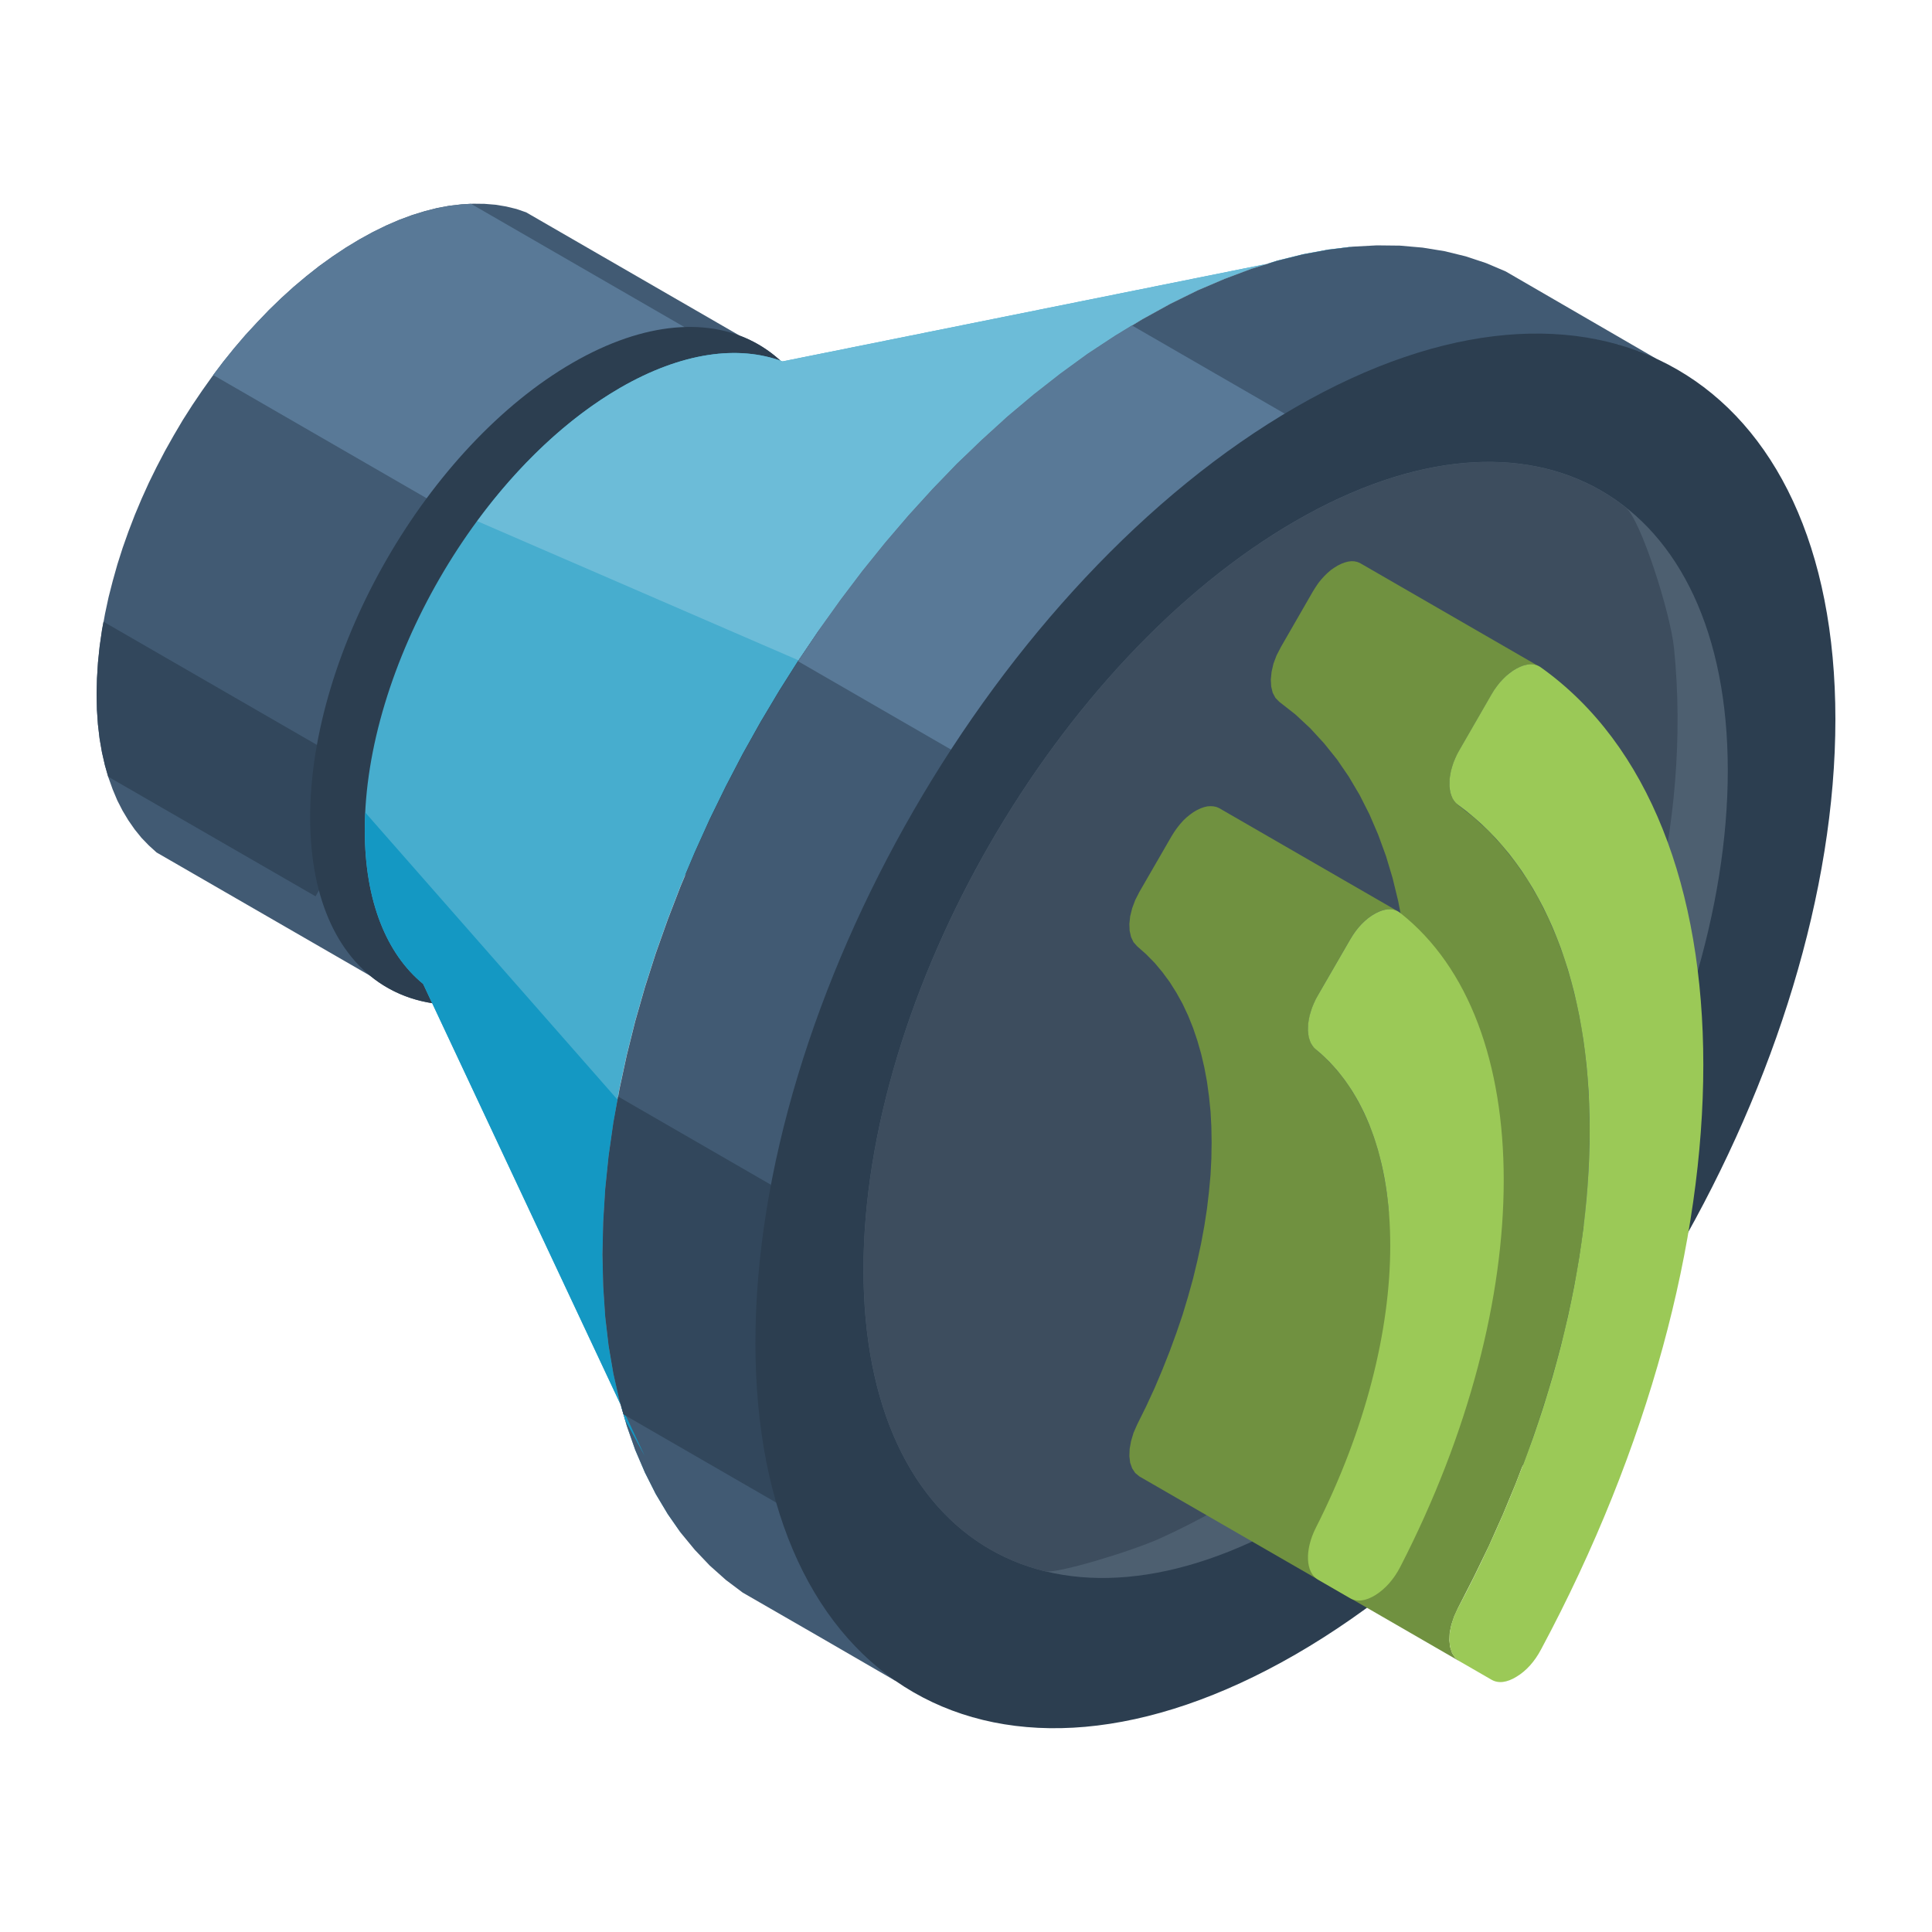
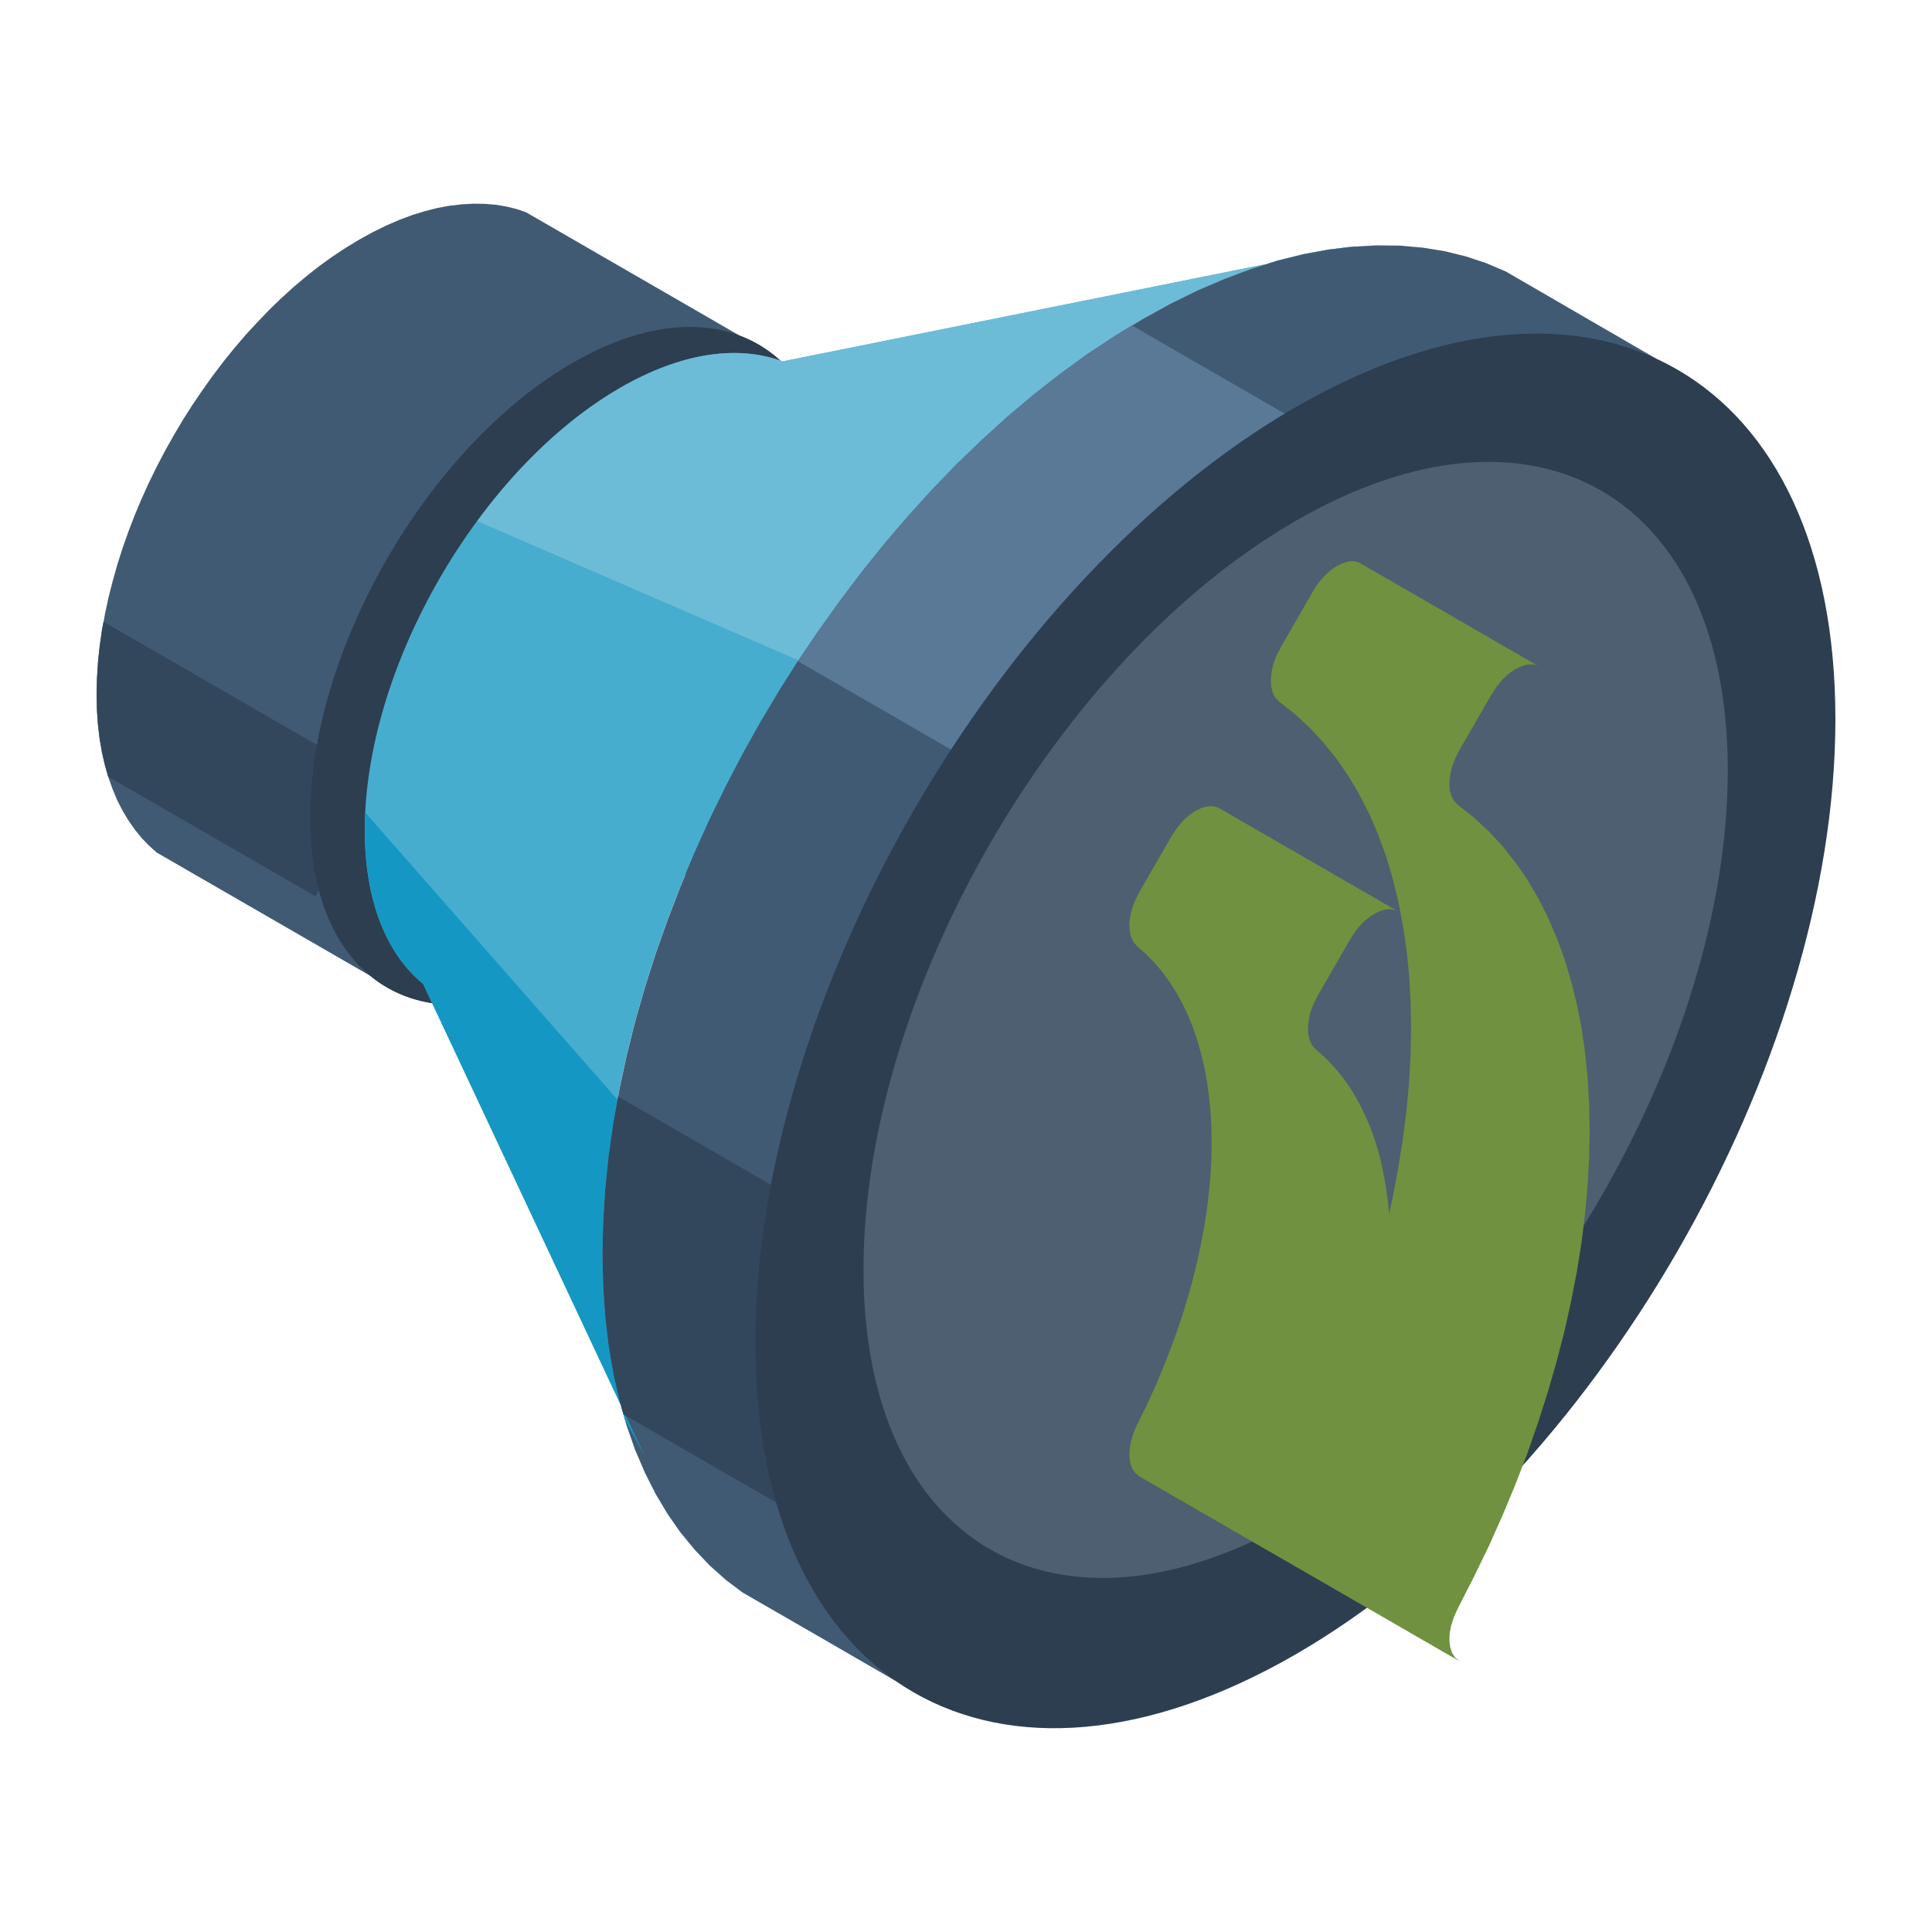
<svg xmlns="http://www.w3.org/2000/svg" version="1.1" id="Layer_1" x="0px" y="0px" viewBox="0 0 300 300" style="enable-background:new 0 0 300 300;" xml:space="preserve">
  <style type="text/css">
	.st0{fill-rule:evenodd;clip-rule:evenodd;fill:#2C3E50;}
	.st1{fill-rule:evenodd;clip-rule:evenodd;fill:#3D566E;}
	.st2{fill-rule:evenodd;clip-rule:evenodd;fill:#E6EAEB;}
	.st3{fill-rule:evenodd;clip-rule:evenodd;fill:#34485C;}
	.st4{fill-rule:evenodd;clip-rule:evenodd;fill:#222F3B;}
	.st5{fill-rule:evenodd;clip-rule:evenodd;fill:#FFCB05;}
	.st6{fill-rule:evenodd;clip-rule:evenodd;fill:#F0B11D;}
	.st7{fill-rule:evenodd;clip-rule:evenodd;fill:#C5CCD1;}
	.st8{fill-rule:evenodd;clip-rule:evenodd;fill:#808080;}
	.st9{fill-rule:evenodd;clip-rule:evenodd;fill:#A8A3A3;}
	.st10{fill-rule:evenodd;clip-rule:evenodd;fill:#1A1A1A;}
	.st11{fill-rule:evenodd;clip-rule:evenodd;fill:#4D4D4D;}
	.st12{fill-rule:evenodd;clip-rule:evenodd;fill:#44ABC7;}
	.st13{fill-rule:evenodd;clip-rule:evenodd;fill:#73BCE3;}
	.st14{fill-rule:evenodd;clip-rule:evenodd;fill:#50718F;}
	.st15{fill-rule:evenodd;clip-rule:evenodd;fill:#C93E3E;}
	.st16{fill-rule:evenodd;clip-rule:evenodd;fill:#DE4747;}
	.st17{fill-rule:evenodd;clip-rule:evenodd;fill:#A83131;}
	.st18{fill-rule:evenodd;clip-rule:evenodd;fill:#9DD6F5;}
	.st19{fill-rule:evenodd;clip-rule:evenodd;fill:#8CB0D4;}
	.st20{fill-rule:evenodd;clip-rule:evenodd;fill:#73BAE1;}
	.st21{fill-rule:evenodd;clip-rule:evenodd;fill:#9BD4F3;}
	.st22{fill-rule:evenodd;clip-rule:evenodd;fill:#44A9C5;}
	.st23{fill-rule:evenodd;clip-rule:evenodd;fill:#D92922;}
	.st24{fill-rule:evenodd;clip-rule:evenodd;fill:#BD2B3A;}
	.st25{fill-rule:evenodd;clip-rule:evenodd;fill:#EC302D;}
	.st26{fill-rule:evenodd;clip-rule:evenodd;fill:#C2222F;}
	.st27{fill-rule:evenodd;clip-rule:evenodd;fill:#50728D;}
	.st28{fill-rule:evenodd;clip-rule:evenodd;fill:#C73E3E;}
	.st29{fill-rule:evenodd;clip-rule:evenodd;fill:#DC4847;}
	.st30{fill-rule:evenodd;clip-rule:evenodd;fill:#A63131;}
	.st31{fill-rule:evenodd;clip-rule:evenodd;fill:#1498C3;}
	.st32{fill-rule:evenodd;clip-rule:evenodd;fill:#6CBCD8;}
	.st33{fill-rule:evenodd;clip-rule:evenodd;fill:#47ADCE;}
	.st34{fill-rule:evenodd;clip-rule:evenodd;fill:#8AAED2;}
	.st35{fill-rule:evenodd;clip-rule:evenodd;fill:#FDEB00;}
	.st36{fill-rule:evenodd;clip-rule:evenodd;fill:#415A73;}
	.st37{fill-rule:evenodd;clip-rule:evenodd;fill:#597997;}
	.st38{fill-rule:evenodd;clip-rule:evenodd;fill:#32475C;}
	.st39{fill-rule:evenodd;clip-rule:evenodd;fill:#4D5F70;}
	.st40{fill-rule:evenodd;clip-rule:evenodd;fill:url(#SVGID_1_);}
	.st41{fill-rule:evenodd;clip-rule:evenodd;fill:#709140;}
	.st42{fill-rule:evenodd;clip-rule:evenodd;fill:#9BC957;}
	.st43{fill-rule:evenodd;clip-rule:evenodd;fill:#E74C3C;}
	.st44{fill-rule:evenodd;clip-rule:evenodd;fill:#E8D6AC;}
	.st45{fill-rule:evenodd;clip-rule:evenodd;fill:#FFFFFF;}
	.st46{fill-rule:evenodd;clip-rule:evenodd;fill:#C2AC78;}
	.st47{fill-rule:evenodd;clip-rule:evenodd;fill:#FFE7BD;}
	.st48{fill-rule:evenodd;clip-rule:evenodd;fill:#1D2833;}
	.st49{fill-rule:evenodd;clip-rule:evenodd;fill:#BCC1C2;}
	.st50{fill-rule:evenodd;clip-rule:evenodd;fill:#304559;}
	.st51{fill-rule:evenodd;clip-rule:evenodd;fill:#B4B9BA;}
	.st52{fill-rule:evenodd;clip-rule:evenodd;fill:#384F66;}
</style>
  <g>
    <g>
-       <path class="st0" d="M89.66,56.61c21.88-12.65,39.62-2.41,39.62,22.88c0,25.27-17.74,56.01-39.62,68.64    c-21.9,12.65-39.64,2.41-39.64-22.88C50.02,99.99,67.76,69.25,89.66,56.61z" />
+       <path class="st0" d="M89.66,56.61c21.88-12.65,39.62-2.41,39.62,22.88c0,25.27-17.74,56.01-39.62,68.64    C50.02,99.99,67.76,69.25,89.66,56.61z" />
      <path class="st36" d="M81.7,32.97l33.14,19.14c9.08,3.4,14.85,13.14,14.85,27.75c0,26.01-18.25,57.61-40.78,70.62    c-12.65,7.31-23.97,7.17-31.44,1.03l-33.16-19.14l-1.21-1.1l-1.13-1.17l-1.06-1.31l-0.98-1.41l-0.9-1.5l-0.82-1.6l-0.72-1.72    l-0.65-1.82l-0.55-1.92l-0.46-2.02l-0.37-2.11l-0.26-2.21l-0.16-2.28L15,107.79l0.06-2.44l0.16-2.48l0.26-2.5l0.37-2.53l0.46-2.54    l0.55-2.57l0.65-2.54l0.72-2.56l0.82-2.57l0.9-2.54l0.98-2.55l1.06-2.52l1.13-2.5l1.21-2.46l1.29-2.47l1.35-2.4l1.41-2.39    l1.48-2.32l1.55-2.29l1.59-2.23l1.66-2.19l1.7-2.11l1.76-2.06l1.82-1.97l1.84-1.92l1.9-1.84l1.94-1.76l1.97-1.66l1.99-1.57    l2.06-1.48l2.07-1.37l2.1-1.27l2.09-1.15l2.08-1.02l2.03-0.88l2.01-0.75l1.98-0.61l1.93-0.49l1.9-0.35l1.84-0.21l1.81-0.1    l1.75,0.02l1.72,0.14l1.64,0.27l1.61,0.39L81.7,32.97z" />
-       <polygon class="st37" points="33.1,58.23 34.63,56.2 36.33,54.09 38.09,52.03 39.91,50.06 41.75,48.14 43.64,46.31 45.58,44.55     47.56,42.89 49.55,41.32 51.61,39.84 53.67,38.46 55.77,37.19 57.86,36.04 59.94,35.02 61.97,34.14 63.98,33.4 65.96,32.79     67.89,32.3 69.79,31.95 71.63,31.74 73.12,31.64 107.89,51.72 80.33,85.5   " />
      <polygon class="st38" points="16.79,120.6 16.29,118.82 15.83,116.81 15.47,114.7 15.21,112.48 15.06,110.2 15,107.79     15.06,105.35 15.21,102.86 15.47,100.36 15.83,97.83 16.07,96.54 59.21,121.44 49,139.18   " />
      <path class="st0" d="M88.91,56.34c22.53-13.01,40.78-2.46,40.78,23.53c0,26.01-18.25,57.61-40.78,70.62    c-22.5,12.98-40.75,2.46-40.75-23.55C48.16,100.95,66.41,69.34,88.91,56.34z" />
      <path class="st33" d="M210.06,38.29l-88.55,17.83c-6.84-2.58-15.63-1.43-25.21,4.1c-21.9,12.65-39.66,43.39-39.66,68.68    c0,11.05,3.41,19.25,9.06,23.88l39.99,85.2l-2.01-2.89l-1.86-3.11l-1.68-3.33l-1.51-3.52l-1.31-3.74l-1.13-3.95l-0.94-4.15    l-0.75-4.34l-0.52-4.54l-0.32-4.71l-0.12-4.93l0.12-5.04l0.32-5.11l0.52-5.16l0.75-5.2l0.94-5.22l1.13-5.24l1.31-5.26l1.51-5.28    l1.68-5.26l1.86-5.24l2.01-5.22l2.19-5.18l2.32-5.14l2.5-5.11l2.62-5.03l2.78-4.97l2.91-4.88l3.05-4.82l3.17-4.69l3.29-4.6    l3.4-4.5l3.52-4.36l3.61-4.22l3.72-4.09l3.79-3.93l3.91-3.77l3.97-3.59l4.07-3.42l4.13-3.23l4.19-3.05l4.26-2.81l4.32-2.62    l4.3-2.37l4.26-2.1l4.2-1.79l4.13-1.55l4.05-1.26l3.99-0.99l3.89-0.72L210.06,38.29L210.06,38.29z" />
      <path class="st32" d="M210.06,38.29l-88.55,17.83c-6.84-2.56-15.63-1.43-25.21,4.1C88.08,64.98,80.43,72.3,74.1,80.92l49.93,21.63    l0.05-0.12l3.17-4.69l3.29-4.6l3.4-4.5l3.52-4.36l3.61-4.22l3.72-4.09l3.79-3.93l3.91-3.77l3.97-3.59l4.07-3.42l4.13-3.23    l4.19-3.05l4.26-2.81l4.32-2.62l4.3-2.37l4.26-2.1l4.2-1.79l4.13-1.55l4.05-1.26l3.99-0.99l3.89-0.72L210.06,38.29L210.06,38.29z" />
      <path class="st36" d="M233.79,42.14l-3.04-1.29l-3.17-1.05l-3.28-0.8l-3.4-0.55l-3.53-0.31l-3.59-0.04l-3.72,0.2l-3.82,0.47    l-3.89,0.72l-3.99,0.99l-4.05,1.26l-4.13,1.55l-4.2,1.79l-4.26,2.1l-4.3,2.37l-4.32,2.62l-4.26,2.81l-4.19,3.05l-4.13,3.23    l-4.07,3.42l-3.97,3.61l-3.91,3.75l-3.79,3.93l-3.72,4.09l-3.61,4.22l-3.52,4.36l-3.4,4.5l-3.29,4.6l-3.17,4.69l-3.05,4.82    l-2.91,4.88l-2.78,4.97l-2.62,5.03l-2.5,5.11l-2.32,5.14l-2.19,5.18l-2.01,5.22l-1.86,5.24l-1.68,5.26l-1.51,5.28l-1.31,5.26    l-1.13,5.24l-0.94,5.22l-0.75,5.2l-0.52,5.16l-0.32,5.11l-0.12,5.04l0.12,4.93l0.32,4.71l0.52,4.54l0.75,4.34l0.94,4.15l1.13,3.95    l1.31,3.74l1.51,3.52l1.68,3.33l1.86,3.11l2.01,2.89l2.19,2.66l2.32,2.44l2.5,2.23l2.62,1.97l11.54,6.65l12.12,7.02L257.2,55.71    L233.79,42.14L233.79,42.14z M248.02,52.72h0.06l0.08,0.02C248.16,52.74,248.06,52.72,248.02,52.72L248.02,52.72z M251.17,53.48    l0.19,0.04l0.21,0.08C251.44,53.56,251.31,53.52,251.17,53.48L251.17,53.48z M254.24,54.48l0.29,0.1l0.31,0.14    C254.65,54.64,254.44,54.56,254.24,54.48z" />
      <path class="st31" d="M56.73,126.18c-0.06,0.92-0.08,1.81-0.08,2.73c0,11.05,3.41,19.25,9.06,23.88l34.4,73.29l-3.05-5.61    l-0.86-3.01l-0.94-4.15l-0.75-4.34l-0.52-4.54l-0.32-4.71l-0.12-4.93l0.12-5.04l0.32-5.11l0.52-5.16l0.75-5.2l0.63-3.52    L56.73,126.18z" />
      <polygon class="st38" points="95.98,170.27 95.25,174.28 94.51,179.48 93.98,184.64 93.67,189.75 93.55,194.79 93.67,199.72     93.98,204.44 94.51,208.97 95.25,213.31 96.19,217.46 96.82,219.63 138.98,243.98 160.1,207.29   " />
      <polygon class="st37" points="175.76,50.53 173.11,52.16 168.84,54.97 164.66,58.02 160.53,61.25 156.46,64.67 152.49,68.27     148.58,72.04 144.79,75.97 141.07,80.06 137.45,84.29 133.94,88.65 130.53,93.14 127.24,97.74 124.08,102.43 123.93,102.68     179.44,134.74 214.91,73.14   " />
      <path class="st0" d="M201.17,256.9C247.48,230.15,285,165.19,285,111.68c0-53.47-37.52-75.17-83.83-48.44    c-46.3,26.73-83.87,91.8-83.87,145.26C117.3,262.01,154.86,283.63,201.17,256.9z" />
      <path class="st39" d="M201.19,235.86c37.06-21.39,67.1-73.39,67.1-116.22c0-42.79-30.04-60.16-67.1-38.76    c-37.05,21.39-67.11,73.45-67.11,116.26C134.07,239.95,164.13,257.25,201.19,235.86z" />
      <radialGradient id="SVGID_1_" cx="197.285" cy="157.869" r="58.159" fx="139.146" fy="156.34" gradientTransform="matrix(0.845 0.534 -0.935 1.48 178.094 -181.147)" gradientUnits="userSpaceOnUse">
        <stop offset="0" style="stop-color:#5F6D7A" />
        <stop offset="0.912" style="stop-color:#3D4D5E" />
      </radialGradient>
-       <path class="st40" d="M259.94,100.63c5.52,54.7-30.85,116.13-79.83,138.26c-4.39,1.98-16.06,5.54-17.85,5.1    c-17.05-4.19-28.18-20.8-28.18-46.84c0-14.42,3.41-29.9,9.36-44.89c6.71-16.93,16.64-33.26,28.54-46.79    c0.04-0.05,0.07-0.09,0.12-0.14c8.8-9.98,18.67-18.42,29.09-24.43c20.55-11.87,38.93-11.82,51.23-2.12    C254.75,80.6,259.39,95.19,259.94,100.63z" />
      <polygon class="st41" points="215.7,188.48 216.24,186.01 217.11,181.43 217.83,176.9 218.4,172.45 218.8,168.06 219.03,163.74     219.11,159.53 219.03,155.39 218.8,151.35 218.4,147.42 217.83,143.62 217.11,139.92 216.24,136.34 215.21,132.91 214,129.6     212.65,126.46 211.12,123.44 209.44,120.6 207.61,117.92 205.6,115.42 203.45,113.08 201.14,110.93 198.65,108.98 198.05,108.37     197.62,107.56 197.39,106.6 197.33,105.51 197.45,104.32 197.74,103.06 198.22,101.78 198.89,100.48 203.86,91.85 204.27,91.19     204.71,90.54 205.16,89.98 205.65,89.44 206.13,88.97 206.65,88.52 207.2,88.14 207.74,87.81 208.31,87.53 208.85,87.33     209.35,87.2 209.84,87.14 210.31,87.16 210.76,87.26 211.16,87.42 238.89,103.43 238.49,103.27 238.04,103.18 237.57,103.18     237.09,103.21 236.58,103.35 236.03,103.55 235.49,103.81 234.93,104.16 234.38,104.53 233.88,104.98 233.38,105.45     232.91,105.99 232.44,106.56 232.02,107.19 231.59,107.86 226.62,116.48 225.95,117.79 225.48,119.07 225.18,120.34     225.06,121.52 225.11,122.62 225.37,123.58 225.8,124.37 226.4,125 228.86,126.94 231.2,129.1 233.35,131.43 235.34,133.94     237.19,136.62 238.85,139.45 240.37,142.46 241.73,145.62 242.94,148.91 243.97,152.36 244.86,155.93 245.58,159.62     246.13,163.43 246.53,167.37 246.76,171.4 246.84,175.54 246.76,179.76 246.53,184.07 246.13,188.46 245.58,192.93 244.86,197.46     243.97,202.04 242.94,206.67 241.73,211.35 240.37,216.09 238.85,220.84 237.19,225.62 235.34,230.44 233.35,235.23 231.2,240.05     228.86,244.87 226.4,249.69 225.8,251.01 225.37,252.3 225.11,253.54 225.06,254.7 225.18,255.75 225.48,256.67 225.95,257.4     226.62,257.95 204.65,245.26 198.89,241.94 176.91,229.25 176.27,228.72 175.8,228 175.49,227.13 175.37,226.12 175.41,224.99     175.63,223.77 176.01,222.5 176.57,221.22 177.98,218.37 179.3,215.51 180.5,212.67 181.63,209.82 182.67,206.98 183.63,204.16     184.48,201.34 185.25,198.57 185.92,195.79 186.51,193.07 187.01,190.35 187.42,187.69 187.73,185.04 187.97,182.46 188.1,179.91     188.14,177.4 188.1,174.96 187.97,172.56 187.73,170.23 187.42,167.96 187.01,165.76 186.51,163.63 185.92,161.57 185.25,159.59     184.48,157.68 183.63,155.87 182.67,154.14 181.63,152.49 180.5,150.96 179.3,149.52 177.98,148.18 176.57,146.93 176.01,146.3     175.63,145.5 175.41,144.53 175.37,143.46 175.49,142.29 175.8,141.04 176.27,139.78 176.91,138.52 181.9,129.88 182.33,129.19     182.78,128.55 183.24,127.97 183.73,127.42 184.23,126.94 184.76,126.51 185.3,126.12 185.86,125.79 186.43,125.52 186.97,125.33     187.49,125.21 187.98,125.18 188.45,125.21 188.9,125.31 189.3,125.48 217.05,141.5 216.64,141.32 216.2,141.22 215.73,141.18     215.23,141.22 214.72,141.34 214.17,141.53 213.61,141.8 213.05,142.13 212.49,142.53 211.96,142.95 211.46,143.44 210.97,143.98     210.51,144.57 210.06,145.21 209.65,145.88 204.65,154.54 204.01,155.8 203.53,157.06 203.24,158.31 203.1,159.47 203.14,160.54     203.36,161.51 203.74,162.32 204.32,162.95 205.72,164.19 207.02,165.53 208.25,166.97 209.38,168.51 210.41,170.16     211.36,171.89 212.21,173.7 212.99,175.59 213.67,177.58 214.26,179.64 214.74,181.78 215.15,183.97 215.48,186.25   " />
-       <path class="st42" d="M204.32,237.24c15.41-30.41,15.41-61.68,0-74.29c-1.75-1.42-1.61-5.05,0.33-8.41l5-8.65    c1.09-1.89,2.43-3.26,3.96-4.08c1.54-0.82,2.84-0.84,3.83-0.04c21.41,16.87,21.41,59.91,0,101.52c-0.99,1.92-2.3,3.4-3.83,4.37    c-1.53,0.95-2.87,1.13-3.96,0.51l-5-2.89C202.71,244.15,202.58,240.68,204.32,237.24L204.32,237.24z M226.4,249.69    c-1.86,3.5-1.77,7.11,0.22,8.26l4.97,2.87c1.07,0.62,2.39,0.47,3.91-0.47c1.51-0.91,2.8-2.35,3.79-4.22    c33.6-62.72,33.6-128.52,0-152.48c-0.99-0.72-2.28-0.66-3.79,0.15c-1.51,0.84-2.84,2.2-3.91,4.04l-4.97,8.62    c-1.99,3.44-2.08,7.17-0.22,8.51C253.66,144.78,253.66,198.41,226.4,249.69z" />
    </g>
  </g>
</svg>